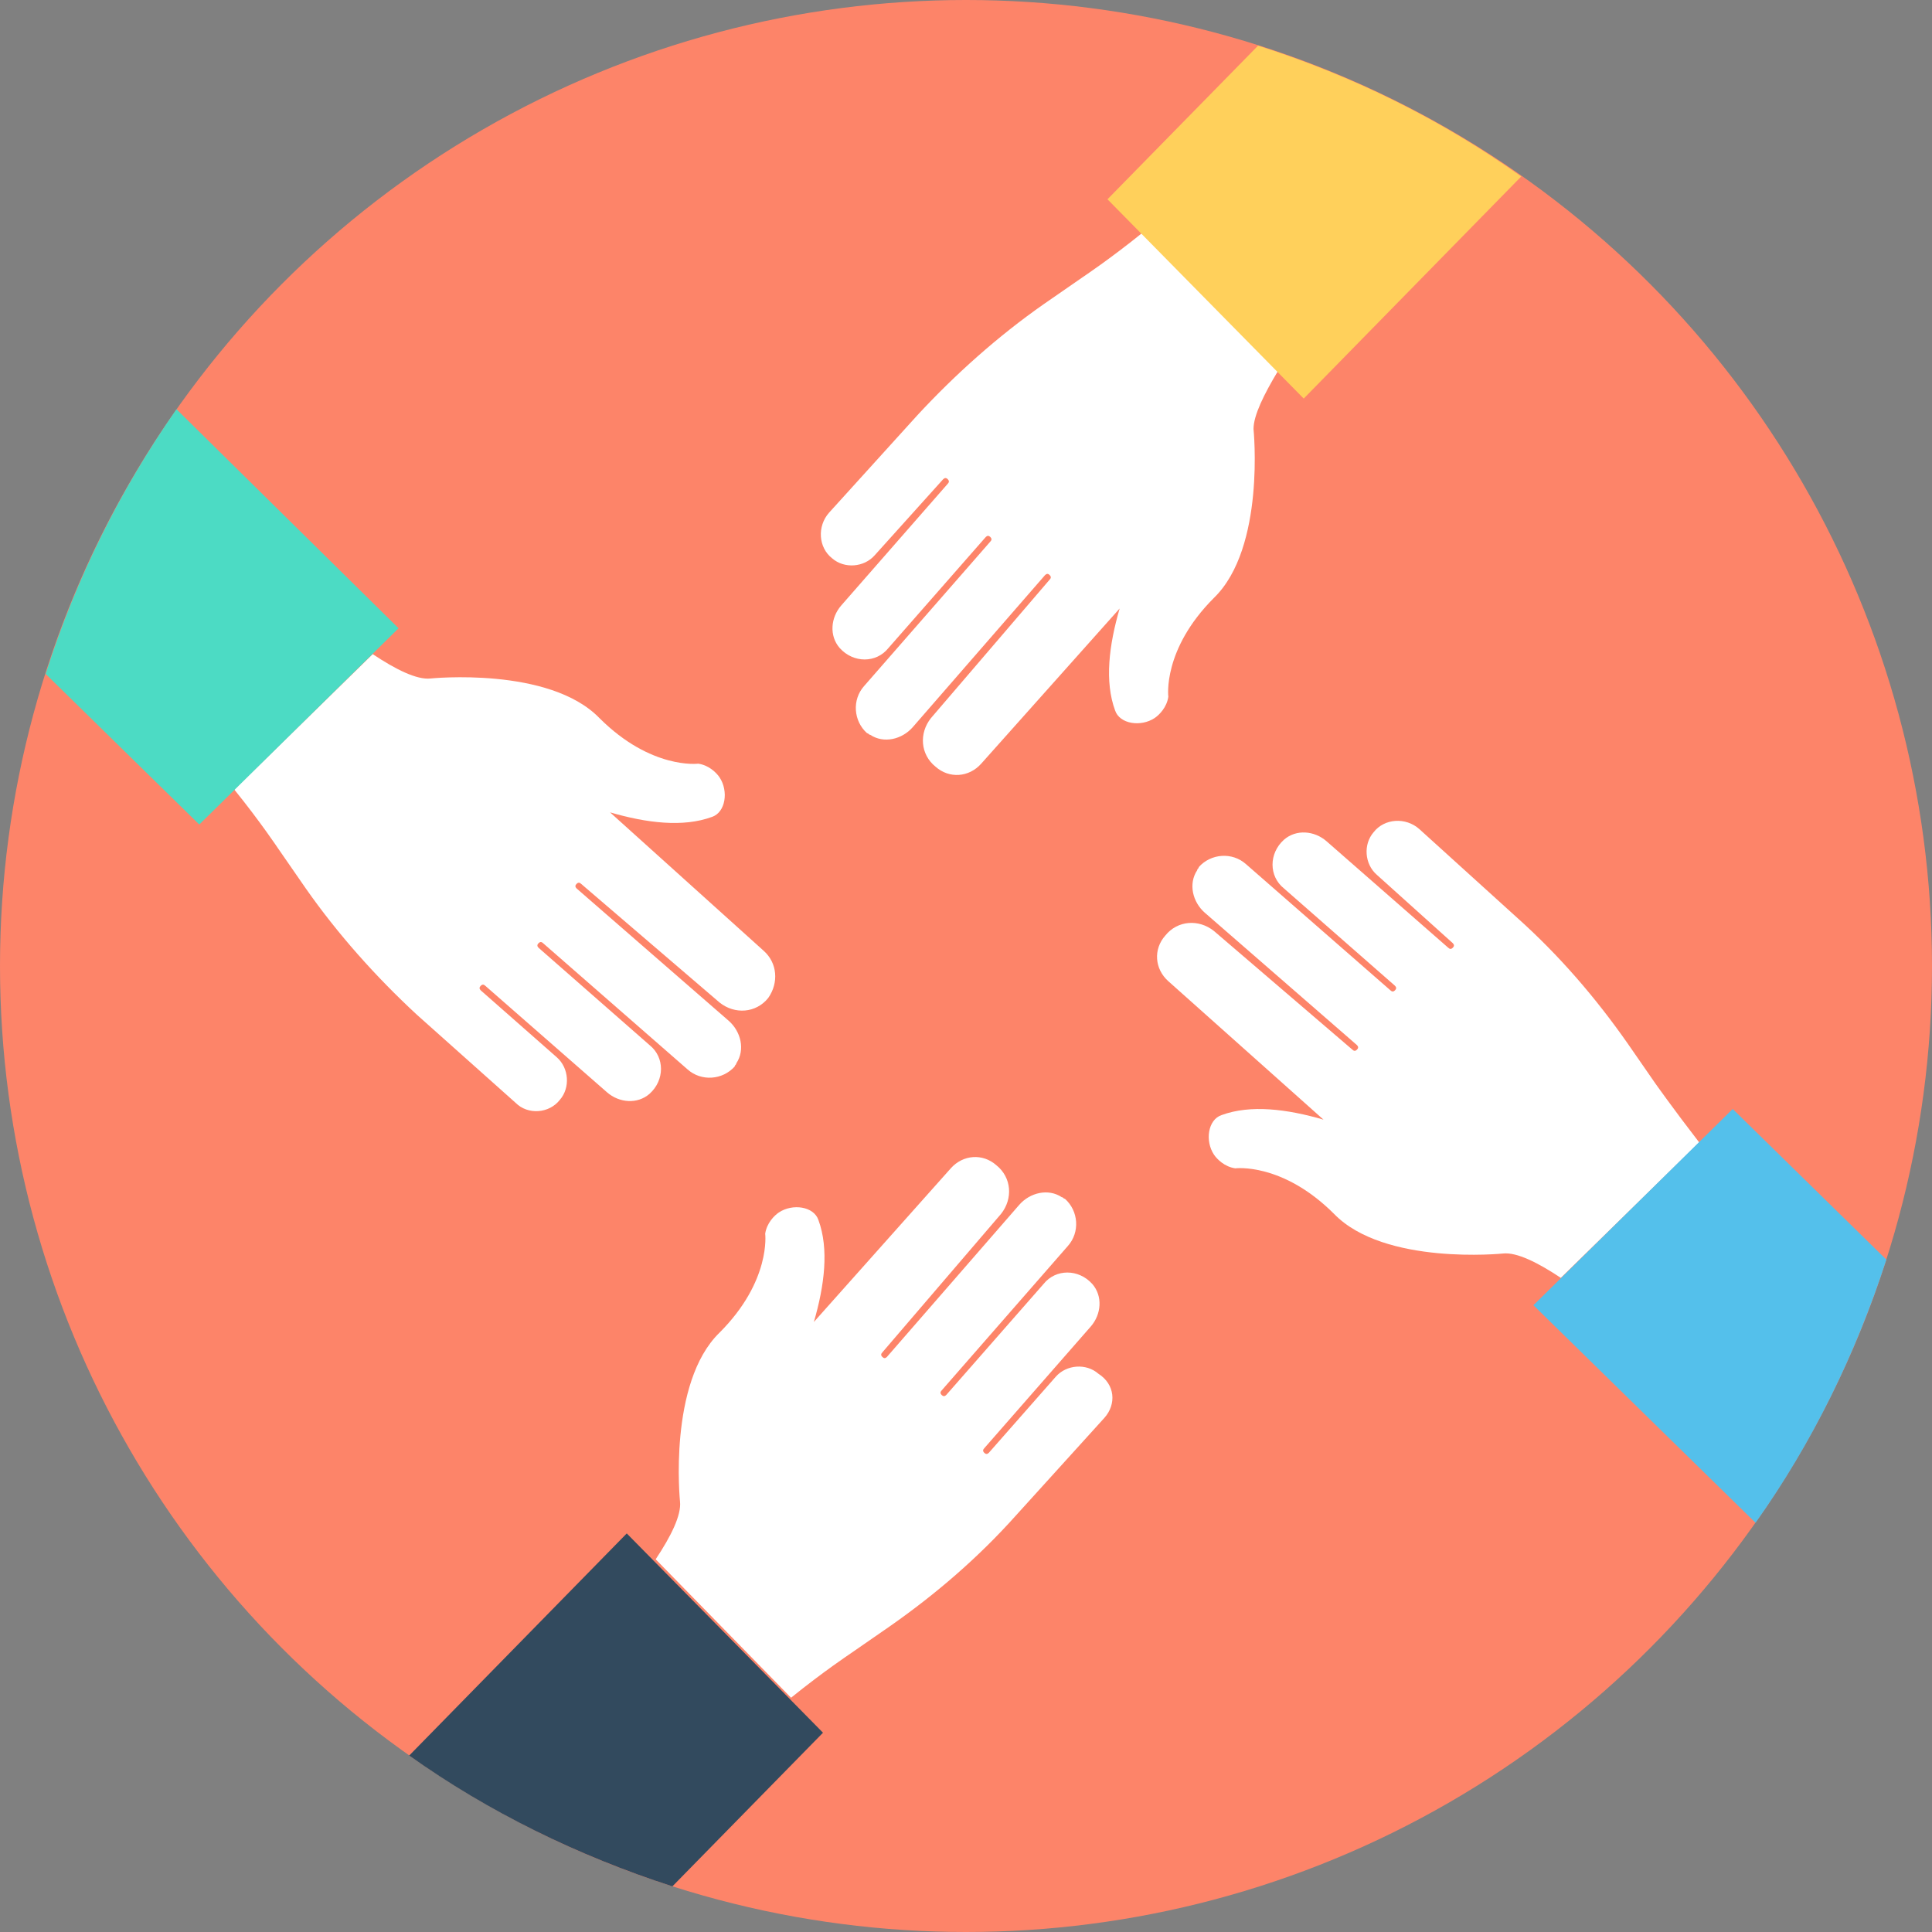
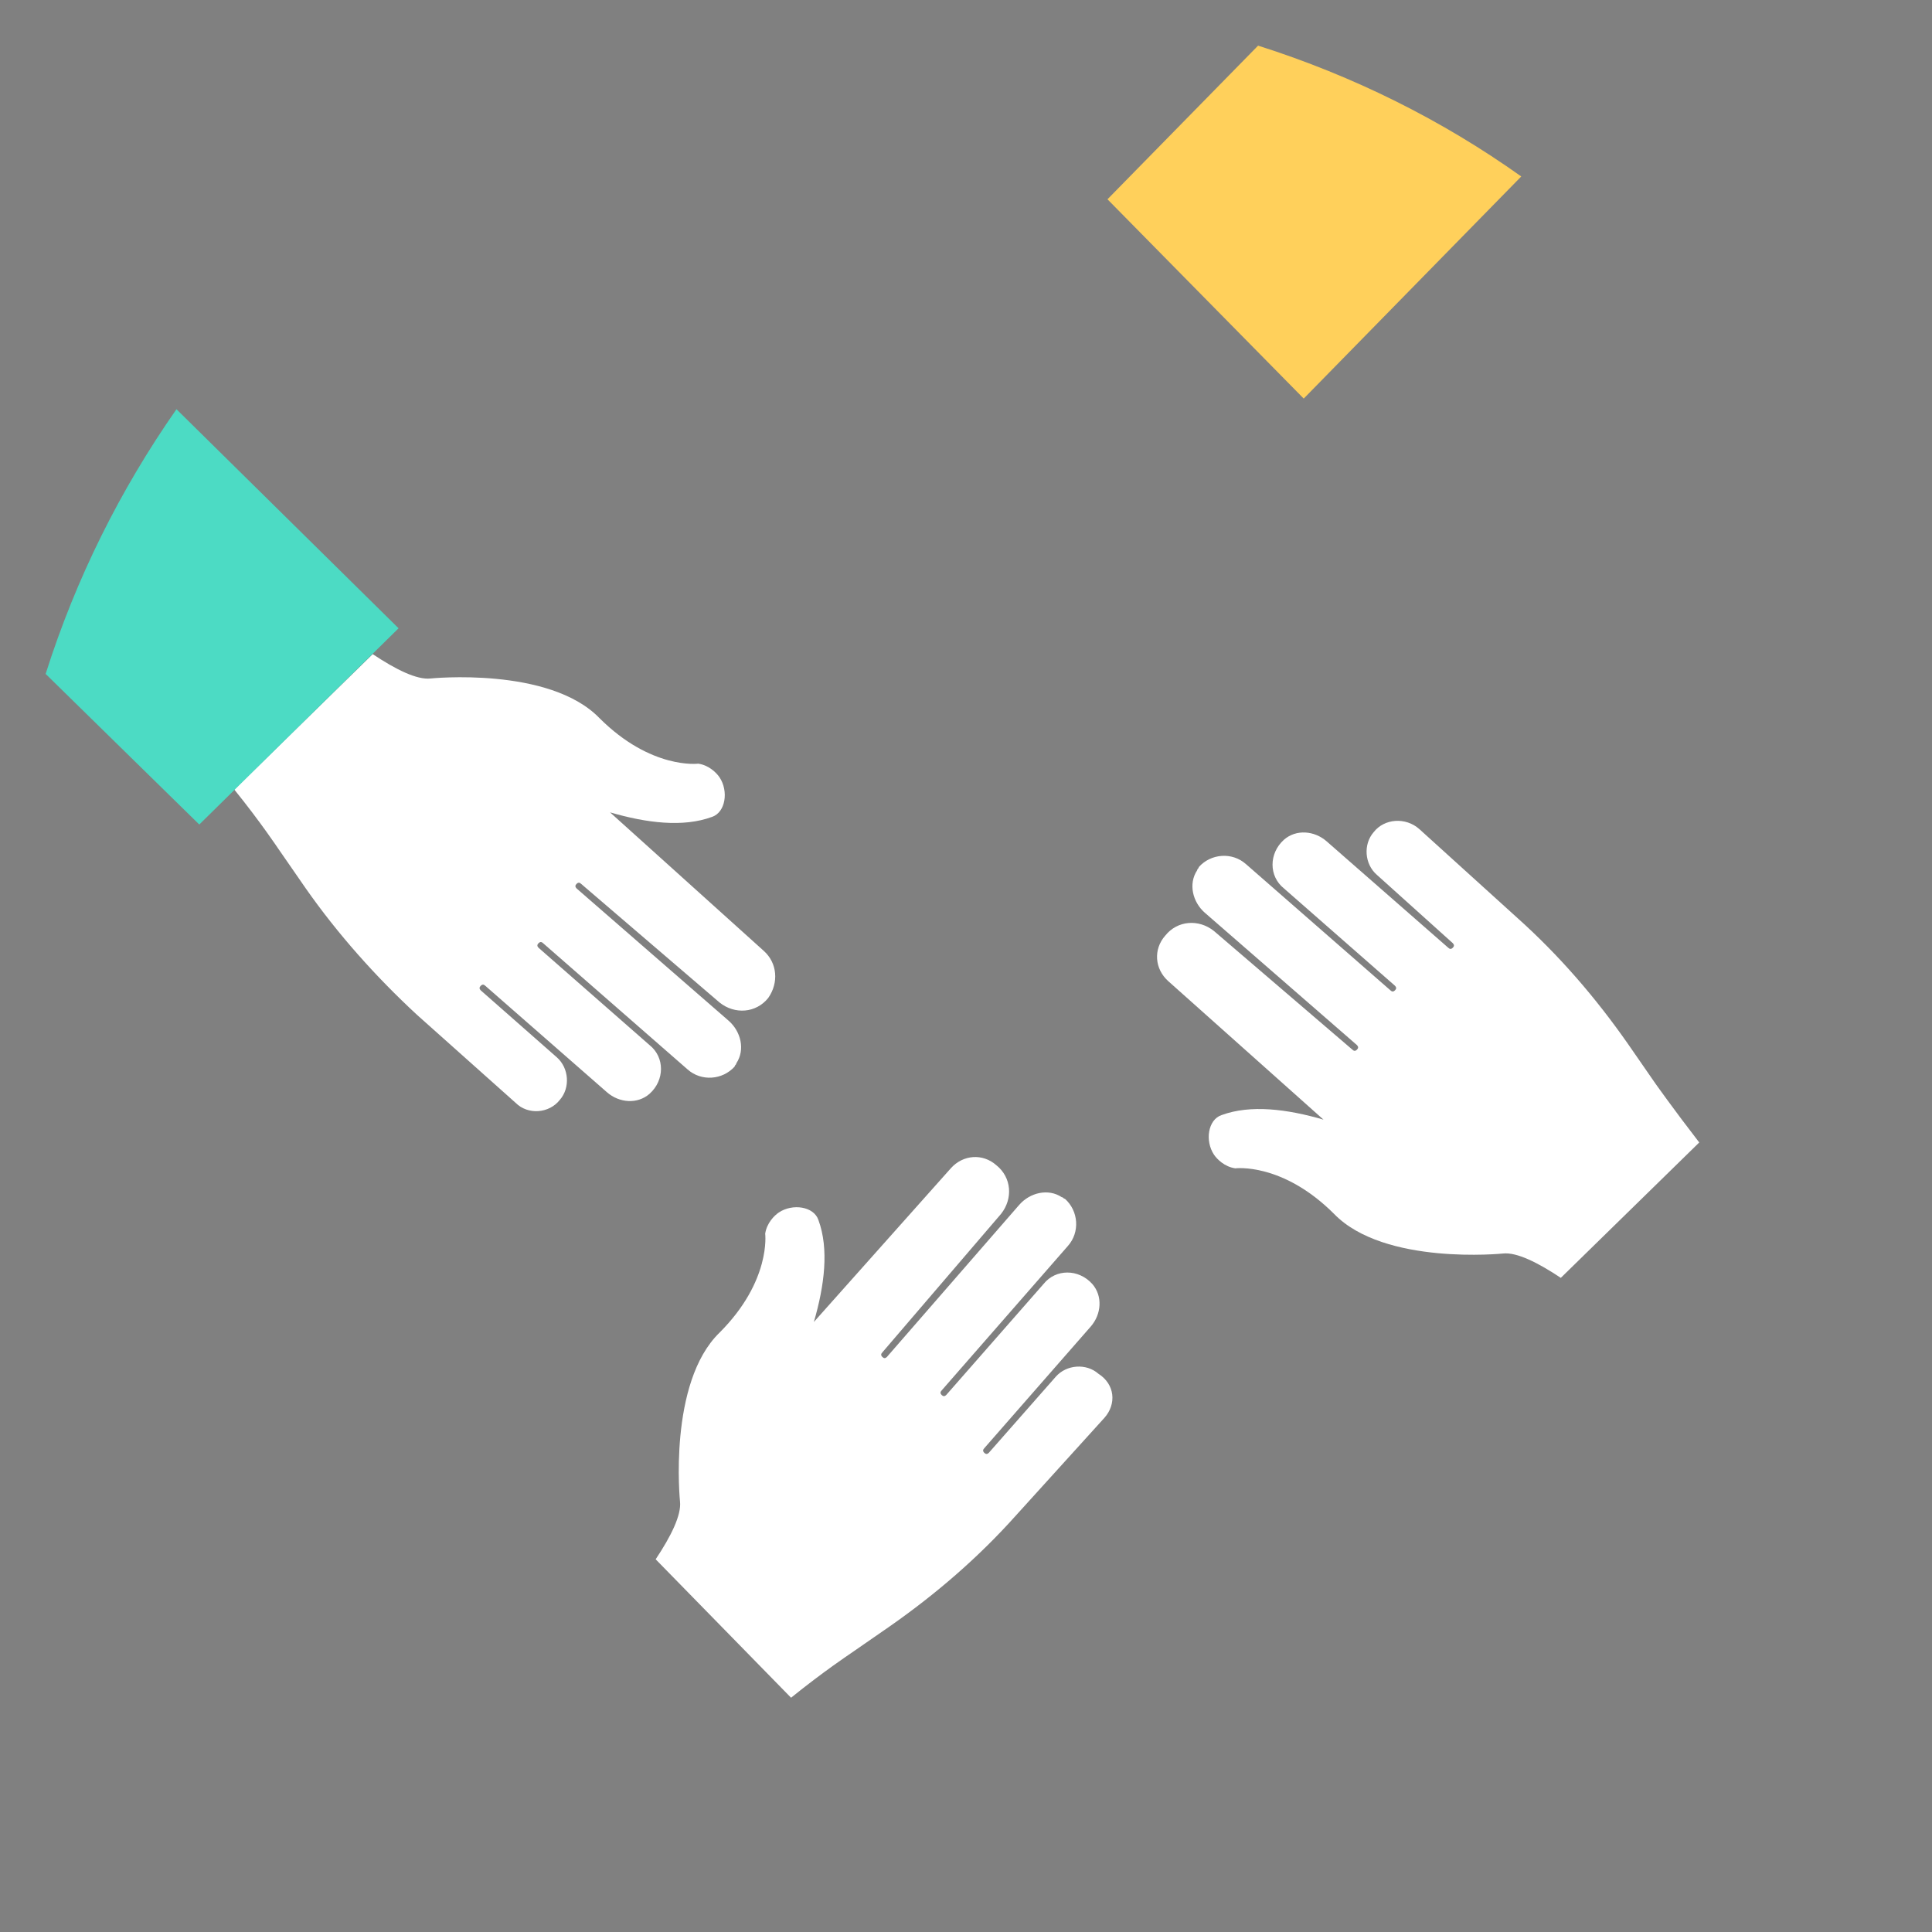
<svg xmlns="http://www.w3.org/2000/svg" version="1.1" id="Layer_1" x="0px" y="0px" viewBox="0 0 508 508" style="enable-background:new 0 0 508 508;" xml:space="preserve">
  <rect x="0" y="0" width="508" height="508" fill="#808080" stroke="none" />
-   <circle style="fill:#FD8469;" cx="254" cy="254" r="254" />
-   <path style="fill:#FFFFFF;" d="M329.6,112.8c0,0,3.2,31.2-10.4,44.4c-13.6,13.6-12,26-12,26c-0.4,2.8-2.4,4.8-3.6,5.6  c-3.6,2.4-9.2,1.6-10.4-2c-2.8-7.6-1.6-17.2,1.2-26.8L258,200.8c-3.2,3.6-8.4,4-12,0.8c-4-3.2-4.4-8.8-1.2-12.8l31.2-36.4  c0.4-0.4,0.4-0.8,0-1.2s-0.8-0.4-1.2,0l-34.8,40c-2.8,3.2-7.6,4.4-11.2,2c-0.4,0-0.4-0.4-0.8-0.4l0,0c-3.6-3.2-4-8.8-0.8-12.4  l33.2-38c0.4-0.4,0.4-0.8,0-1.2s-0.8-0.4-1.2,0l-25.6,29.2c-3.2,4-9.2,4-12.8,0c-2.8-3.2-2.4-8,0.4-11.2l28-32  c0.4-0.4,0.4-0.8,0-1.2c-0.4-0.4-0.8-0.4-1.2,0l-18,20c-2.8,3.2-8,3.6-11.2,0.8c-3.6-2.8-4-8.4-0.8-12l23.2-25.6  c10-10.8,21.2-20.8,33.2-29.2l10.4-7.2c0,0,7.2-4.8,15.6-11.6L336,97.6C332.4,103.6,329.6,109.2,329.6,112.8z" />
  <path style="fill:#FFD05B;" d="M330.8,12l-39.6,40.4l51.6,52.4L400,46.4C379.2,31.6,356,20,330.8,12z" />
  <path style="fill:#FFFFFF;" d="M290.4,372.8l-23.2,25.6c-10,11.2-21.2,20.8-33.2,29.2l-10.4,7.2c0,0-7.2,4.8-15.6,11.6L172.4,410  c4-6,6.8-11.6,6.4-15.2c0,0-3.2-31.2,10.4-44.4c13.6-13.6,12-26,12-26c0.4-2.8,2.4-4.8,3.6-5.6c3.6-2.4,9.2-1.6,10.4,2  c2.8,7.6,1.6,17.2-1.2,26.8l36-40.4c3.2-3.6,8.4-4,12-0.8c4,3.2,4.4,8.8,1.2,12.8L232,355.6c-0.4,0.4-0.4,0.8,0,1.2  c0.4,0.4,0.8,0.4,1.2,0l34.8-40c2.8-3.2,7.6-4.4,11.2-2c0.4,0,0.4,0.4,0.8,0.4l0,0c3.6,3.2,4,8.8,0.8,12.4l-33.2,38  c-0.4,0.4-0.4,0.8,0,1.2c0.4,0.4,0.8,0.4,1.2,0l25.6-29.2c3.2-4,9.2-4,12.8,0c2.8,3.2,2.4,8-0.4,11.2l-28,32c-0.4,0.4-0.4,0.8,0,1.2  c0.4,0.4,0.8,0.4,1.2,0l17.6-20c2.8-3.2,8-3.6,11.2-0.8C293.2,364,293.6,369.2,290.4,372.8z" />
-   <path style="fill:#324A5E;" d="M107.6,461.6c20.8,14.8,44.4,26.4,69.2,34.4l39.6-40.4l-51.6-52.4L107.6,461.6z" />
  <path style="fill:#FFFFFF;" d="M446.8,300.4L410.4,336c-6-4-11.6-6.8-15.2-6.4c0,0-31.2,3.2-44.4-10.4c-13.6-13.6-26-12-26-12  c-2.8-0.4-4.8-2.4-5.6-3.6c-2.4-3.6-1.6-9.2,2-10.4c7.6-2.8,17.2-1.6,26.8,1.2L307.2,258c-3.6-3.2-4-8.4-0.8-12  c3.2-4,8.8-4.4,12.8-1.2l36.4,31.2c0.4,0.4,0.8,0.4,1.2,0c0.4-0.4,0.4-0.8,0-1.2l-40-34.8c-3.2-2.8-4.4-7.6-2-11.2  c0-0.4,0.4-0.4,0.4-0.8l0,0c3.2-3.6,8.8-4,12.4-0.8l38,33.2c0.4,0.4,0.8,0.4,1.2,0c0.4-0.4,0.4-0.8,0-1.2l-29.2-25.6  c-4-3.2-4-9.2,0-12.8c3.2-2.8,8-2.4,11.2,0.4l32,28c0.4,0.4,0.8,0.4,1.2,0c0.4-0.4,0.4-0.8,0-1.2l-20-18c-3.2-2.8-3.6-8-0.8-11.2  c2.8-3.6,8.4-4,12-0.8l25.6,23.2c11.2,10,20.8,21.2,29.2,33.2l7.2,10.4C435.2,284.8,440,291.6,446.8,300.4z" />
-   <path style="fill:#54C0EB;" d="M461.6,400.4c14.8-20.8,26.4-44.4,34.4-69.2l-40.4-39.6l-52.4,51.6L461.6,400.4z" />
  <path style="fill:#FFFFFF;" d="M202,262.4c-3.2,4-8.8,4.4-12.8,1.2l-36.4-31.2c-0.4-0.4-0.8-0.4-1.2,0s-0.4,0.8,0,1.2l40,34.8  c3.2,2.8,4.4,7.6,2,11.2c0,0.4-0.4,0.4-0.4,0.8l0,0c-3.2,3.6-8.8,4-12.4,0.8l-38-33.2c-0.4-0.4-0.8-0.4-1.2,0s-0.4,0.8,0,1.2  l29.2,25.6c4,3.2,4,9.2,0,12.8c-3.2,2.8-8,2.4-11.2-0.4l-32-28c-0.4-0.4-0.8-0.4-1.2,0s-0.4,0.8,0,1.2l20,17.6  c3.2,2.8,3.6,8,0.8,11.2c-2.8,3.6-8.4,4-11.6,0.8l-26-23.2c-10.8-10-20.8-21.2-29.2-33.2l-7.2-10.4c0,0-4.8-7.2-11.6-15.6L98,172  c6,4,11.6,6.8,15.2,6.4c0,0,31.2-3.2,44.4,10.4c13.6,13.6,26,12,26,12c2.8,0.4,4.8,2.4,5.6,3.6c2.4,3.6,1.6,9.2-2,10.4  c-7.6,2.8-17.2,1.6-26.8-1.2l40.4,36.4C204.4,253.2,204.8,258.4,202,262.4z" />
  <path style="fill:#4CDBC4;" d="M12,177.2l40.4,39.6l52.4-51.6l-58.4-57.6C31.6,128.8,20,152,12,177.2z" />
  <g>
</g>
  <g>
</g>
  <g>
</g>
  <g>
</g>
  <g>
</g>
  <g>
</g>
  <g>
</g>
  <g>
</g>
  <g>
</g>
  <g>
</g>
  <g>
</g>
  <g>
</g>
  <g>
</g>
  <g>
</g>
  <g>
</g>
</svg>